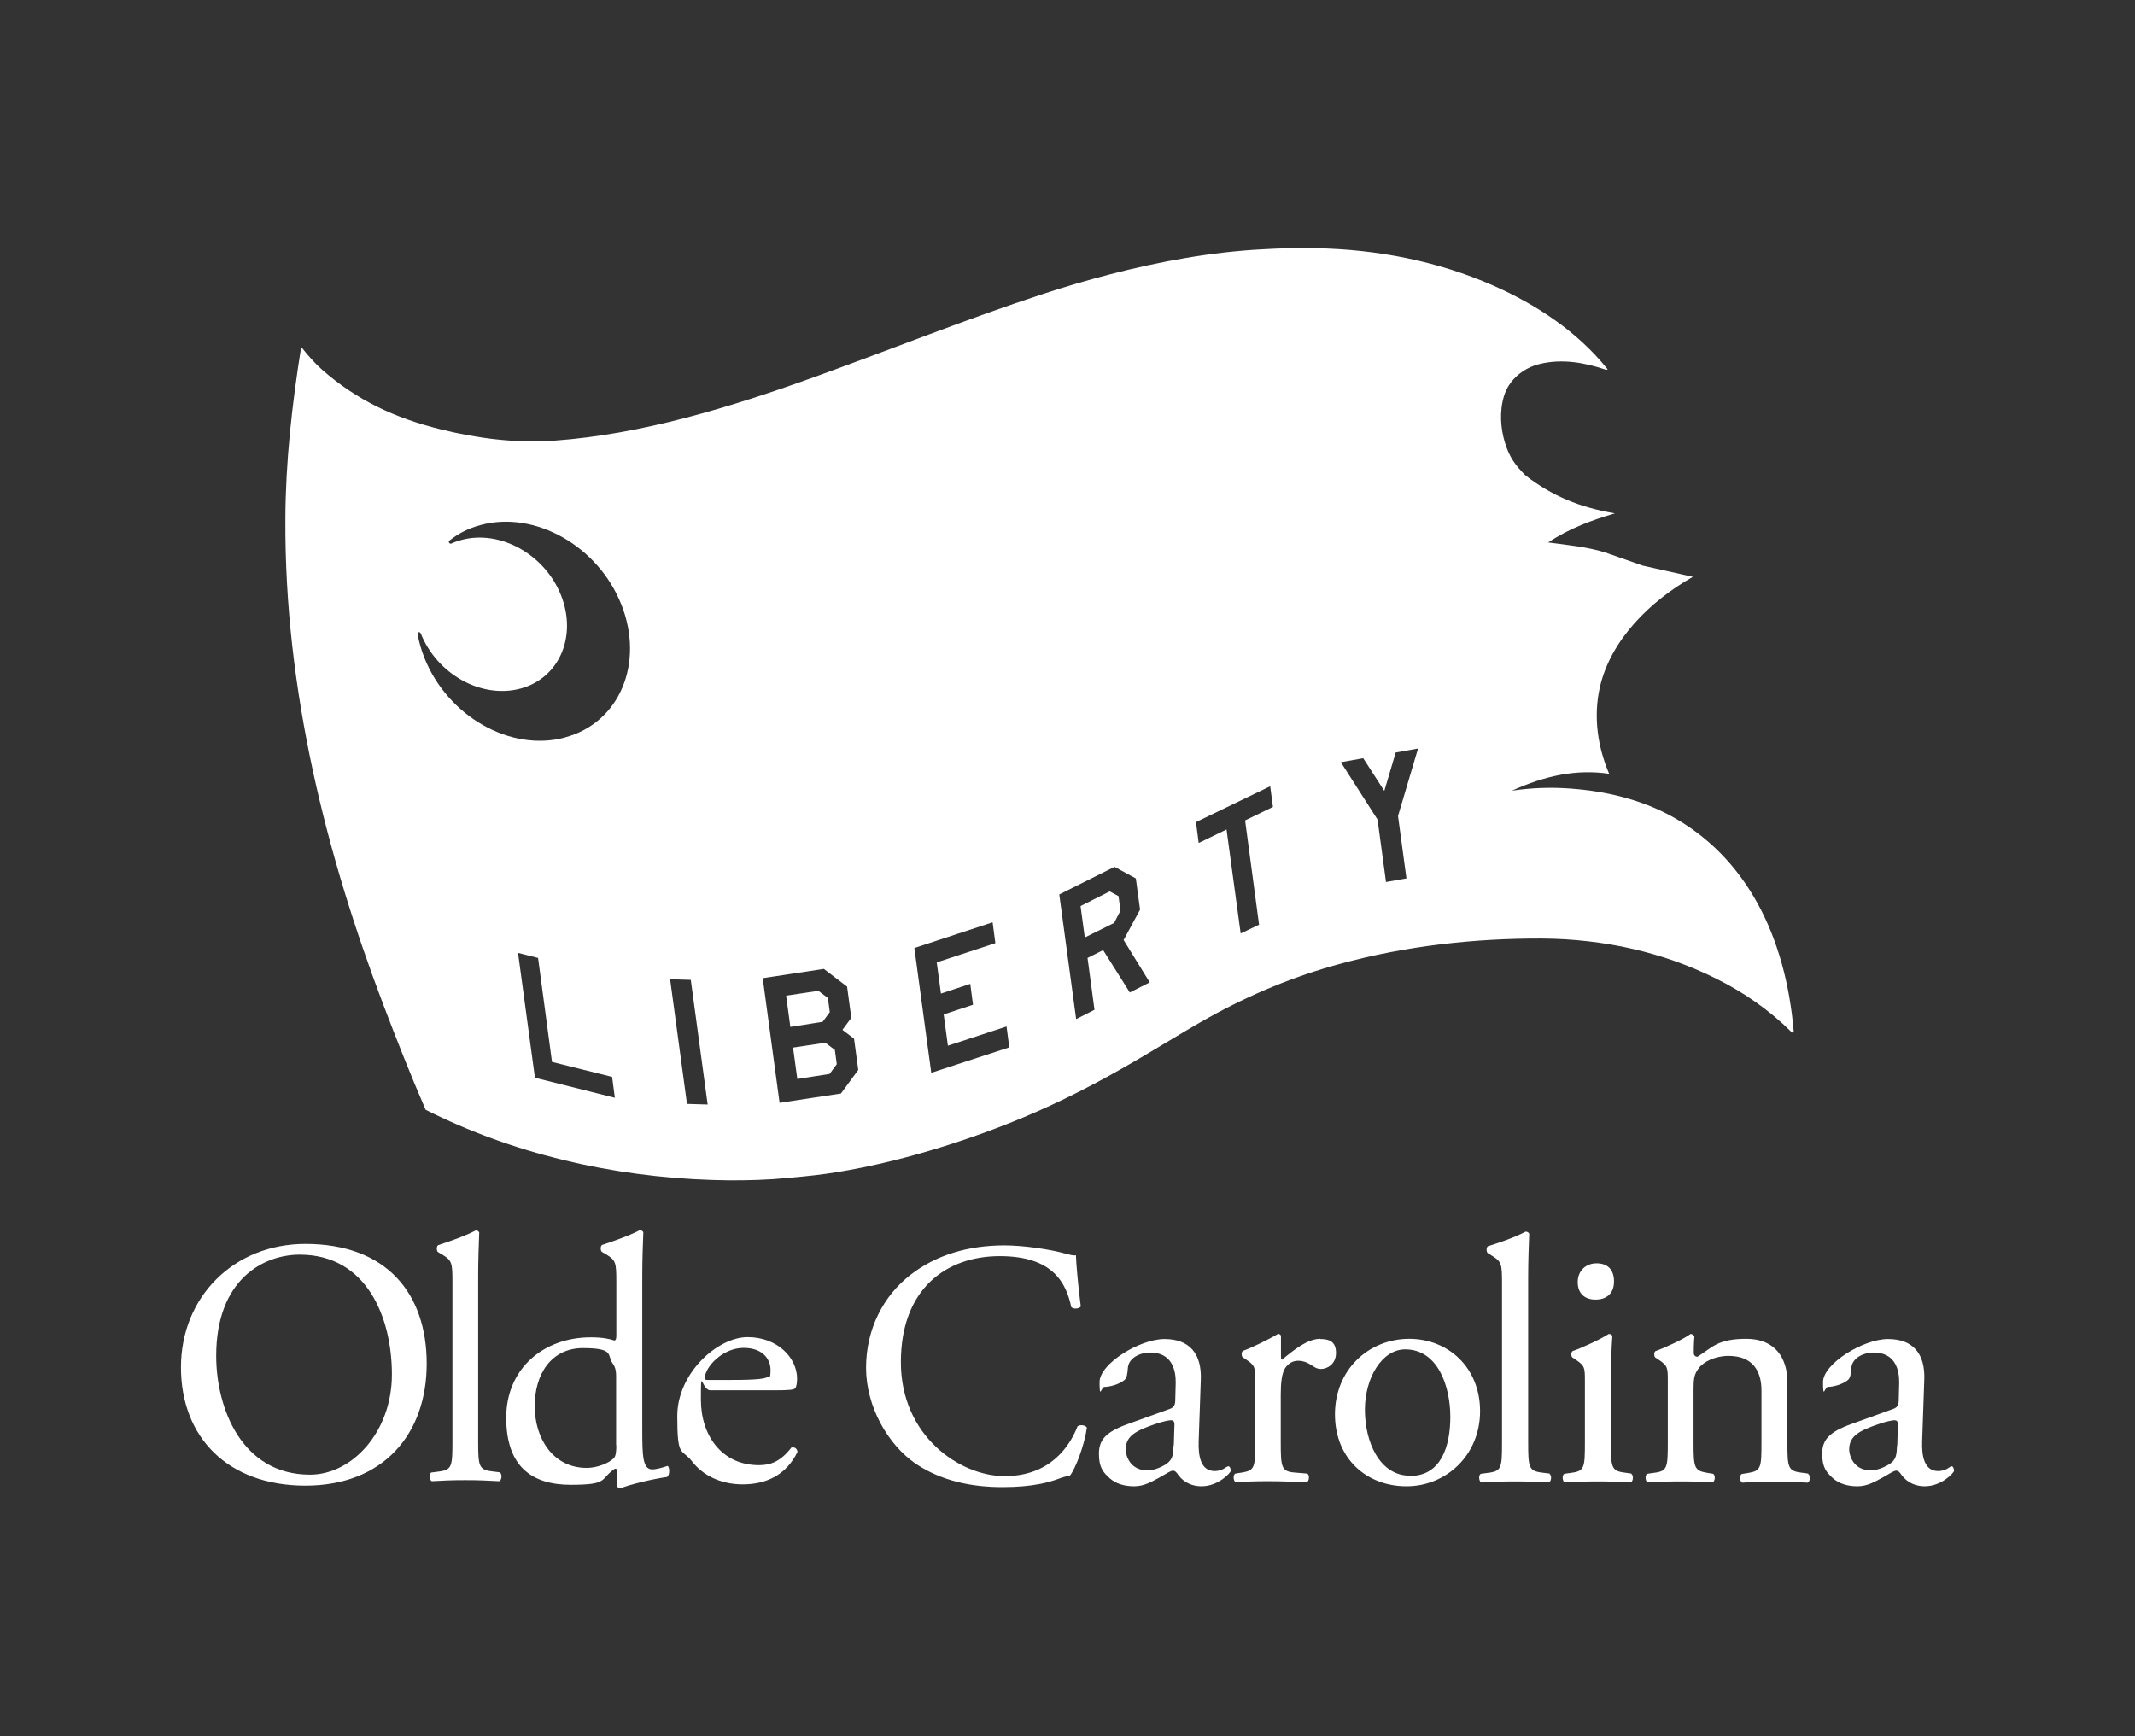
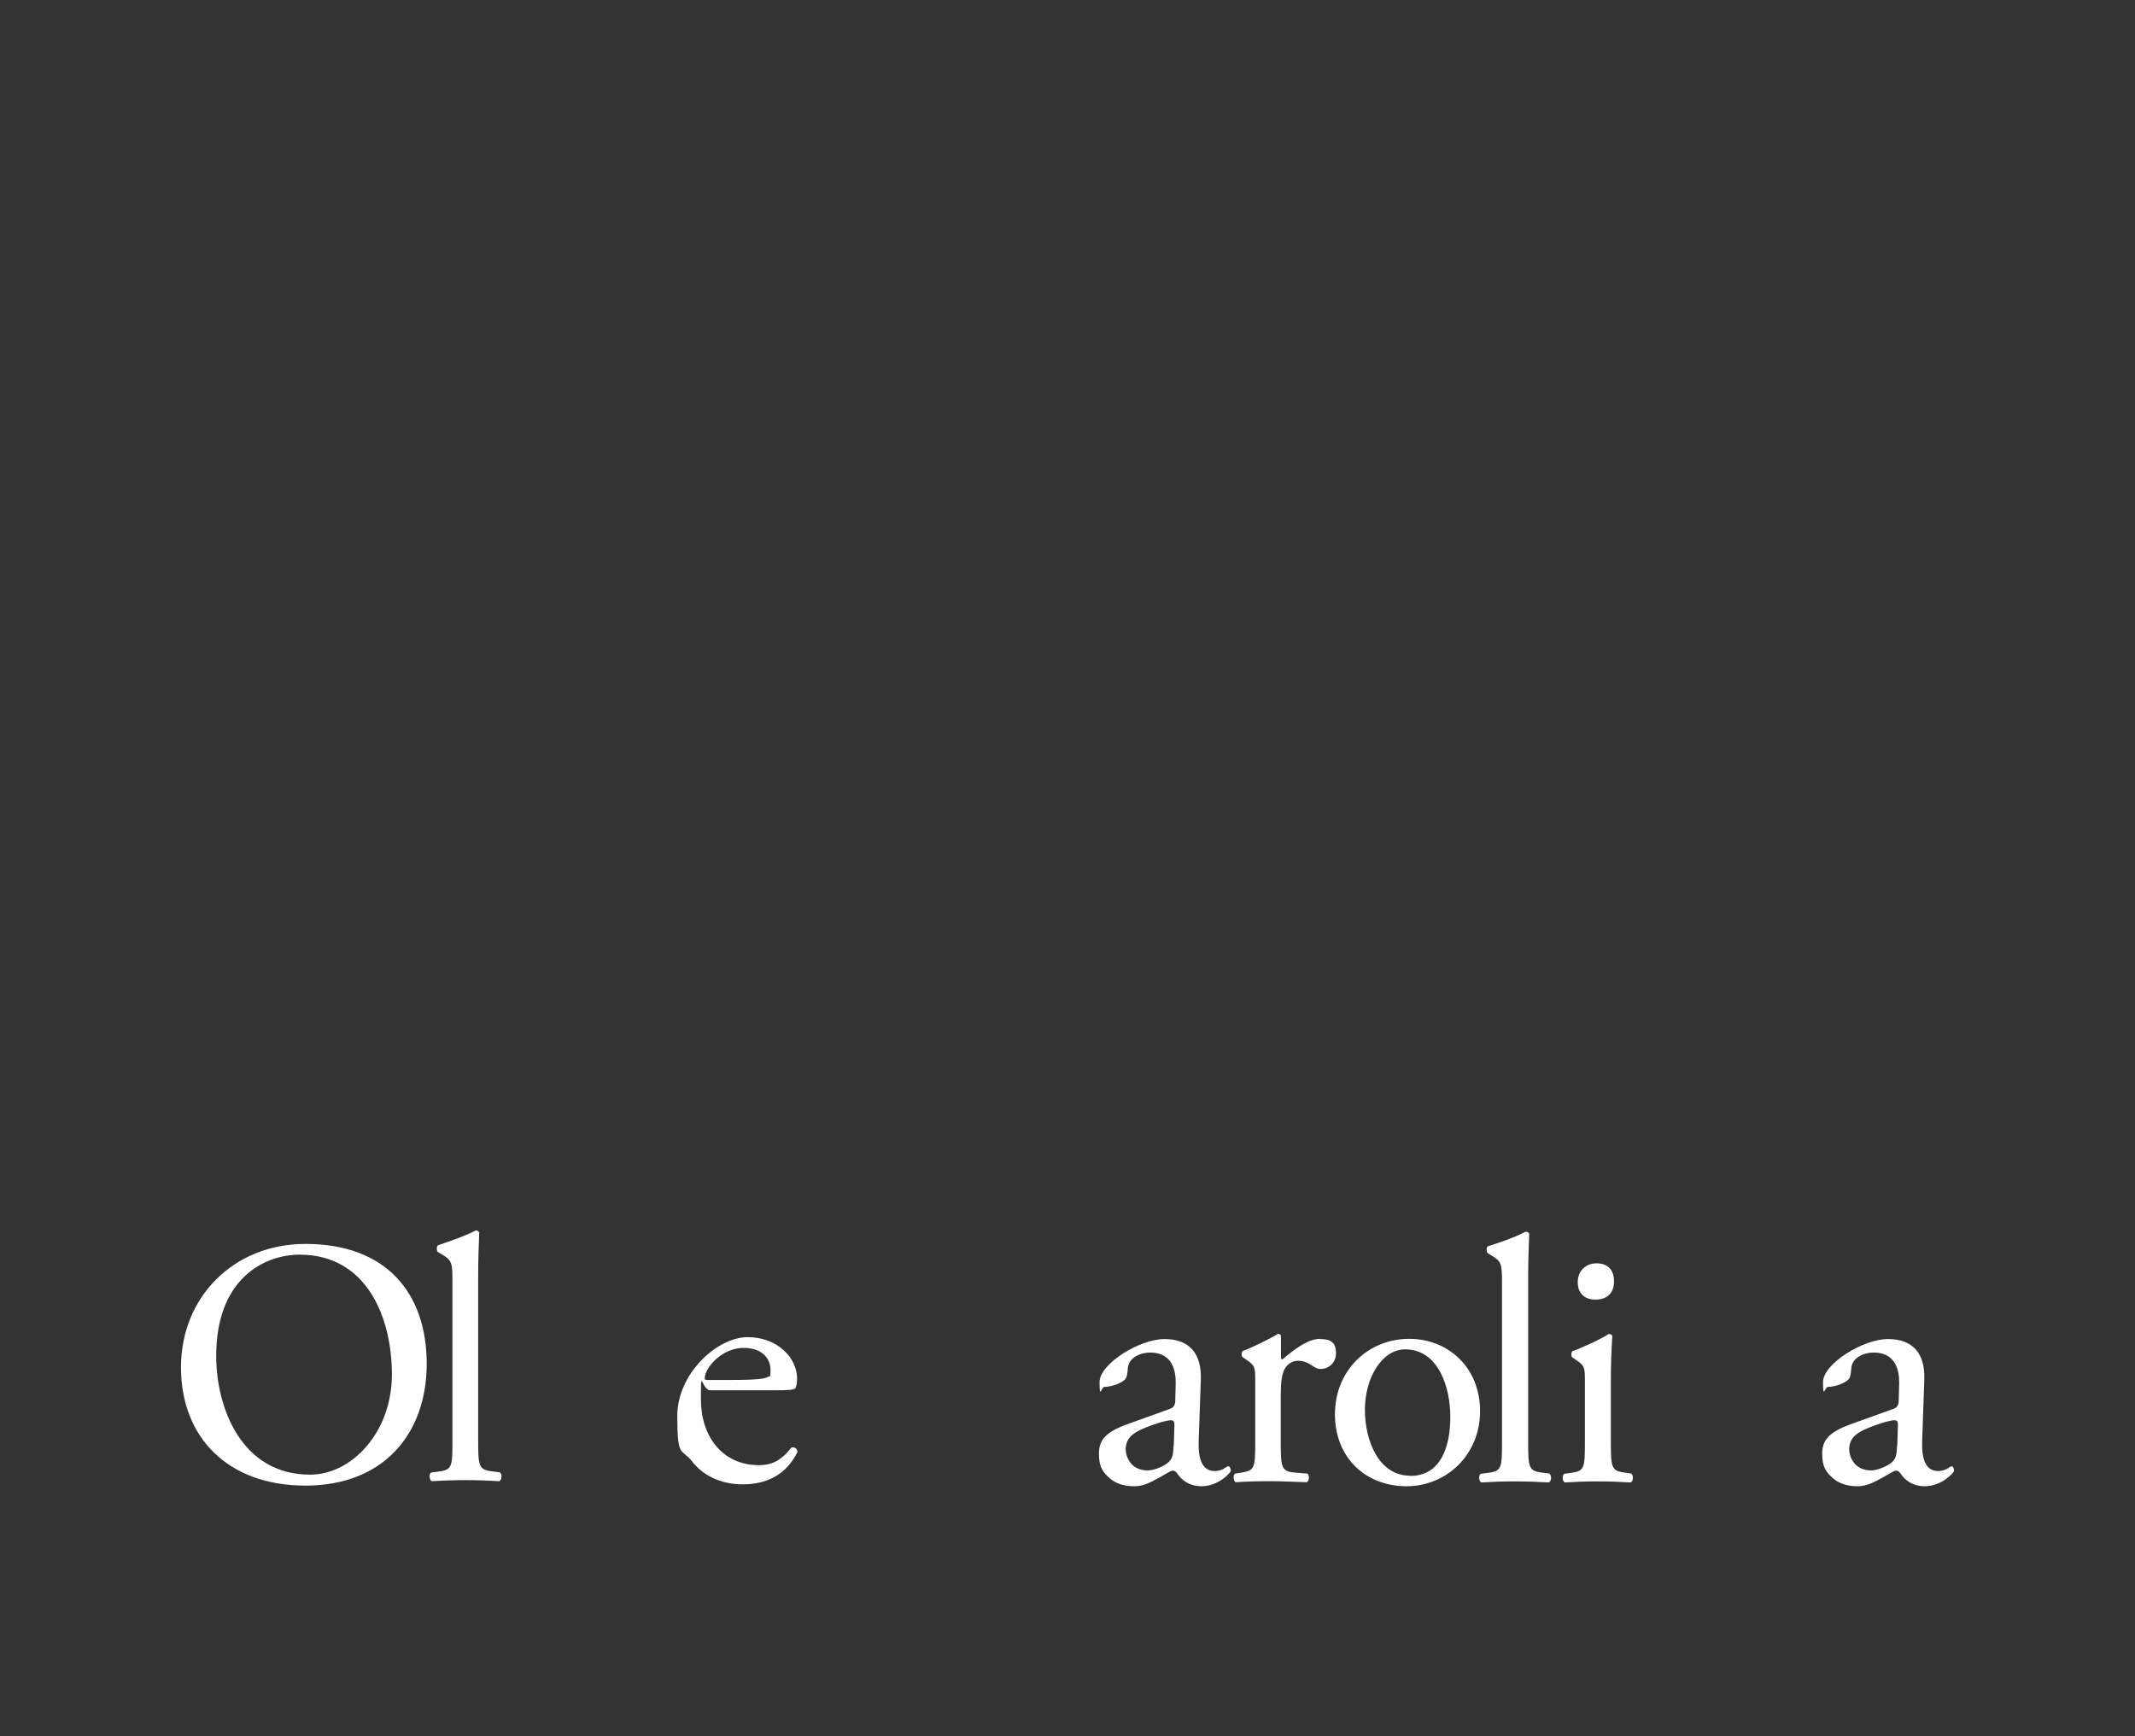
<svg xmlns="http://www.w3.org/2000/svg" viewBox="0 0 1012.2 823.3" version="1.1" id="Layer_1">
  <rect x="0" y="0" width="1012.2" height="823.3" fill="#333333" stroke="none" />
  <defs>
    <style>
      .st0 {
        fill: #fff;
      }
    </style>
  </defs>
-   <path d="M530.3,424.9l-4.1-2.2-13.9,7,2,14.8,13.9-6.9,3-5.8-.9-6.7ZM530.3,424.9l-4.1-2.2-13.9,7,2,14.8,13.9-6.9,3-5.8-.9-6.7ZM392.5,473.2l-4.5-3.4-15.3,2.3,2,14.8,15.3-2.4,3.4-4.6-.9-6.7ZM395.8,497.9l-4.5-3.4-15.3,2.3,2,14.8,15.3-2.4,3.4-4.6-.9-6.7ZM530.3,424.9l-4.1-2.2-13.9,7,2,14.8,13.9-6.9,3-5.8-.9-6.7ZM530.3,424.9l-4.1-2.2-13.9,7,2,14.8,13.9-6.9,3-5.8-.9-6.7ZM395.8,497.9l-4.5-3.4-15.3,2.3,2,14.8,15.3-2.4,3.4-4.6-.9-6.7ZM392.5,473.2l-4.5-3.4-15.3,2.3,2,14.8,15.3-2.4,3.4-4.6-.9-6.7ZM392.5,473.2l-4.5-3.4-15.3,2.3,2,14.8,15.3-2.4,3.4-4.6-.9-6.7ZM395.8,497.9l-4.5-3.4-15.3,2.3,2,14.8,15.3-2.4,3.4-4.6-.9-6.7ZM530.3,424.9l-4.1-2.2-13.9,7,2,14.8,13.9-6.9,3-5.8-.9-6.7ZM530.3,424.9l-4.1-2.2-13.9,7,2,14.8,13.9-6.9,3-5.8-.9-6.7ZM395.8,497.9l-4.5-3.4-15.3,2.3,2,14.8,15.3-2.4,3.4-4.6-.9-6.7ZM393.4,479.9l-.9-6.7-4.5-3.4-15.3,2.3,2,14.8,15.3-2.4,3.4-4.6ZM850.4,489.1c-3.8-45-22.4-83-58.7-102.5-14-7.5-30.3-11.5-47.1-12.7-9-.7-18.4-.4-27.8,1,15.9-7.2,30.8-10.3,46.1-8-5.1-12-7.8-26.5-4.3-41.5,5.2-22.1,23.7-40.4,44-51.9l-23.7-5.3-18-6.3c-8.5-2.6-17.8-3.5-26.9-4.7,10-6.7,20.8-10.6,31.6-13.8-16.6-2.8-29.7-8.2-42.4-18-4.9-4.9-7.7-8.8-9.8-15.8-1.9-6.5-2.6-14.2-.4-21.7,2.4-8.1,9.5-13.5,16.9-15.3,11-2.7,21.8-.5,31.1,2.6.7.2,1.4.2,1-.3-14.2-17.7-33.6-30.5-54.3-39.6-25.7-11.3-54.4-17.1-84.3-17.6-8.1-.1-16.2,0-24.4.5-24.2,1.2-49.1,5.7-73.6,12.1-10.3,2.7-20.6,5.7-30.9,9.1-35.8,11.7-71.4,26-107.1,38.9-41.2,14.9-83.1,27.6-124.2,30.6-18.7,1.4-37.1-1.1-54.2-5.3-21.9-5.4-39.9-13.9-56.3-28.3-3.6-3.2-6.9-7-9.9-10.8-4.4,27.4-7.4,54.7-7.5,81.4-.5,81.8,19.8,160.3,46.4,230.4,6.4,16.8,13,33.5,20.1,49.9,40.7,20.5,87.5,31.8,136.2,33.3,9.4.3,18.8.2,28.5-.4,8.5-.7,17.1-1.4,25.6-2.6,27.7-4,58.1-12.8,85.5-23.6,18.4-7.2,36.7-16.2,54.4-26.3,13.8-7.8,27.3-16.4,41-24.1,20-11.1,40.7-19.6,61.6-25.3,32.3-8.9,65.1-12.3,96.4-12.2,29.6.2,57.7,6.6,82.4,18.9,13.2,6.5,25.4,15,35.8,25.3.5.5,1.1.7,1,0ZM253.6,510.9l-8-59.1,9.5,2.4,6.6,49.3,28.5,7.1,1.3,9.9-37.9-9.5ZM267.8,349.7c-25.8,6.9-55.5-10-66.6-37.8-1.5-3.8-2.6-7.6-3.2-11.3-.2-1,1.1-1.2,1.5-.2,7.8,19.4,28.8,31,47.2,26.1,18.4-4.9,27-24.7,19.3-44.2-7.7-19.5-28.9-31.2-47.2-26.3-1.7.5-3.3,1-4.8,1.7-.8.4-1.7-.8-.9-1.4,4.2-3.4,9.2-5.9,14.9-7.4,25.7-6.9,55.6,10,66.6,37.8,11,27.8-.9,56-26.6,62.9ZM325.7,523.4l-8-59.1,9.8.3,8,59.1-9.8-.3ZM398.6,518.5l-29,4.4-8-59.1,29-4.4,11,8.4,2,14.8-4.2,5.7,5.5,4.2,2,14.8-8.3,11.3ZM441.5,508.6l-8-59.1,37.1-12.2,1.3,9.9-27.8,9.1,2,14.8,13.9-4.6,1.3,9.9-13.9,4.6,2,14.8,27.8-9.1,1.3,9.9-37.1,12.1ZM535.6,470.5l-12.6-20-7.4,3.7,3.3,24.6-8.7,4.4-8-59.1,26.2-13.1,10.1,5.5,2,14.8-7.8,14.4,12.4,20.1-9.5,4.8ZM597,438.4l-8.8,4.2-6.7-49.3-13.2,6.4-1.3-9.9,35.2-17,1.3,9.8-13.2,6.4,6.6,49.3ZM666.7,416.5l-9.6,1.7-4-29.6-17.4-27.2,10.6-1.9,10,15.5,5.4-18.2,10.6-1.9-9.5,32,4,29.6ZM526.2,422.6l-13.9,7,2,14.8,13.9-6.9,3-5.8-.9-6.7-4.1-2.2ZM391.3,494.4l-15.3,2.3,2,14.8,15.3-2.4,3.4-4.6-.9-6.7-4.5-3.4ZM393.4,479.9l-.9-6.7-4.5-3.4-15.3,2.3,2,14.8,15.3-2.4,3.4-4.6ZM392.5,473.2l-4.5-3.4-15.3,2.3,2,14.8,15.3-2.4,3.4-4.6-.9-6.7ZM395.8,497.9l-4.5-3.4-15.3,2.3,2,14.8,15.3-2.4,3.4-4.6-.9-6.7ZM530.3,424.9l-4.1-2.2-13.9,7,2,14.8,13.9-6.9,3-5.8-.9-6.7ZM530.3,424.9l-4.1-2.2-13.9,7,2,14.8,13.9-6.9,3-5.8-.9-6.7ZM395.8,497.9l-4.5-3.4-15.3,2.3,2,14.8,15.3-2.4,3.4-4.6-.9-6.7ZM392.5,473.2l-4.5-3.4-15.3,2.3,2,14.8,15.3-2.4,3.4-4.6-.9-6.7ZM530.3,424.9l-4.1-2.2-13.9,7,2,14.8,13.9-6.9,3-5.8-.9-6.7ZM530.3,424.9l-4.1-2.2-13.9,7,2,14.8,13.9-6.9,3-5.8-.9-6.7Z" class="st0" />
  <g>
    <path d="M144.8,589.8c-34.1,0-59,25.3-59,58.5s22.2,56.1,59,56.1,57.5-24.3,57.5-57.8-19.2-56.8-57.5-56.8ZM147,699.2c-32.6,0-44.5-31.8-44.5-56.3,0-36.3,22.4-48,39.6-48,31.6,0,43.7,29.5,43.7,56.8s-18.9,47.5-38.8,47.5Z" class="st0" />
    <path d="M237,698.1l-4-.5c-6-.8-6.3-2.5-6.3-14.4v-78.3c0-7.3.3-15.6.5-20.5-.3-.7-1-1-1.6-1-6,3.1-13.8,5.6-17.9,7-.8.5-.8,2.8,0,3.3l1.7,1c5,3,5.1,4,5.1,13.7v74.9c0,11.9-.2,13.6-6.3,14.4l-3.8.5c-1.2.8-.8,3.6.3,4.1,5-.3,9.9-.5,15.9-.5s10.6.2,16.1.5c1.2-.5,1.5-3.3.3-4.1Z" class="st0" />
-     <path d="M316.4,695.1c-2.5.8-5.3,1.6-7.1,1.6-4.6,0-4.8-6.1-4.8-19.2v-72.7c0-7.3.3-15.6.5-20.5-.3-.7-1-1-1.7-1-6,3.1-13.8,5.6-17.9,7-.8.5-.8,2.8,0,3.3l1.7,1c5,3,5.1,4,5.1,13.7v25c0,1.3-.2,2.3-1,2.3-1.8-.7-5.5-1.5-11.1-1.5-22.5,0-40.1,14.9-40.1,38.1s12.2,31.8,30.6,31.8,13.6-2.7,20.9-7.6h.7c.3.7.3,2.6.3,5.1v2.8c0,.8.8,1.3,1.8,1.3,4.6-1.8,14.9-4.3,21.9-5.3,1.5-.8,1.3-5,.2-5.3ZM292.2,685.3c0,2.7-.2,5.1-1.2,6.1-2.6,2.6-8.3,4.6-12.8,4.6-16.2,0-24.7-14.2-24.7-29.3s7.8-27.5,22.9-27.5,11.4,3.5,13.9,7c1.2,1.7,1.8,3.1,1.8,6.5v32.6Z" class="st0" />
    <path d="M375,686.6c-5.1,6.5-9.8,8.1-15.2,8.1-17.7,0-27.5-14.2-27.5-31s.2-4.5,4.5-4.5h30.6c6.9,0,9.3-.2,9.8-1.2.3-.7.7-2,.7-4.3,0-9.9-9.3-19.7-23.5-19.7s-33.3,17.1-33.3,37.4,2,15.1,7,21.5c4.8,6.3,13.2,10.9,24,10.9s20.5-4.1,26-15.4c-.2-1.5-1.3-2.5-3-2ZM352.5,639.1c9.6,0,12.8,5.8,12.8,10.4s-.5,2.8-1,3.2c-1.3,1-5,1.6-17.2,1.6h-11.8c-1.2,0-1.2-.5-1.2-.8.2-5.5,8.6-14.4,18.4-14.4Z" class="st0" />
-     <path d="M510.9,676.2c-3.8,9.8-13.2,23.7-34.6,23.7s-49.2-19.2-49.2-54,21.5-50.3,46.9-50.3,31.5,12.9,33.9,24.2c1.2,1,3.6.8,4.5-.3-1.3-10.1-2.2-20.5-2.3-24.3-1.5.2-2.6-.2-4.6-.7-7.8-2.2-20.4-4-29.3-4-17.2,0-32.6,4.6-44.7,14.1-12.6,9.8-20.9,25.5-20.9,43.9s10.3,36.4,23.5,45.5c12.1,8.1,26.3,11.1,41.2,11.1s22.5-2.5,26.2-3.8c1.8-.7,3.8-1.3,5.8-1.7,2.5-3.1,6.8-14.1,8-22.7-.7-1.2-3.1-1.5-4.3-.7Z" class="st0" />
    <path d="M582.2,695.3c-.5,0-1.3.7-2.2,1.2-1,.5-2.5,1-4.1,1-6.5,0-7.9-6.8-7.6-14.4l1-28.8c.5-12.4-5.3-19.4-17.2-19.4s-30.8,11.8-30.8,20.4.8,2.3,2.3,2.3c2.5,0,7-1.2,9.4-3.2,1.3-1,1.5-3,1.7-5.6.3-5.1,6-7.5,10.6-7.5,10.3,0,12.2,8.3,12.1,14.4l-.2,7.6c0,2.5-.3,4-2.8,4.8l-19.7,7.1c-10.6,3.8-13.7,7.6-13.7,14.1s2,8.8,5.1,11.6c2.8,2.5,6.8,3.8,11.6,3.8s8.3-2.2,11.9-4.1c3.3-1.8,5.3-3.3,6.5-3.3s2,1.3,2.7,2.3c2.8,3.6,6.8,5.1,10.8,5.1,8.1,0,13.9-6.5,13.9-7.3,0-1.2-.5-2.2-1.2-2.2ZM556.4,685.3c-.2,3.5-.2,5.8-2.2,7.8s-6.8,4.1-10.1,4.1c-8.4,0-10.4-7.1-10.4-9.9,0-6.5,4.8-9,14.6-12.3,3-1,5.8-1.6,6.8-1.6s1.7.3,1.7,2.1l-.3,9.8Z" class="st0" />
    <path d="M626,634.8c-6.1,0-12.4,5.1-18.2,9.9-.3-.2-.5-.7-.5-1.5v-9.6c0-.7-.5-1-1.3-1.2-4.1,2.5-12.9,6.8-16.7,8.1-.8.5-.8,2.3-.2,3l1.5,1c4.5,3,4.5,3.8,4.5,10.3v29c0,11.9-.2,13.4-6.3,14.4l-3.2.5c-1.2.8-.8,3.7.3,4.1,4.3-.3,9.3-.5,15.2-.5s10.6.2,18.4.5c1.2-.5,1.5-3.3.3-4.1l-6-.5c-6.3-.5-6.6-2.5-6.6-14.4v-22.5c0-5.6.5-10.4,2.2-12.8,1.3-1.8,3.3-3.3,6-3.3s4.8,1,7.3,2.7c1.1.7,2,1.2,3.6,1.2,2.7,0,7.1-2.1,7.1-7.6s-3.3-6.6-7.5-6.6Z" class="st0" />
    <path d="M668.2,634.8c-19.6,0-35.3,14.9-35.3,35.8s14.9,34.1,33.9,34.1,34.9-14.9,34.9-35.6-15.1-34.3-33.6-34.3ZM668.5,699.7c-14.6,0-21.4-16.2-21.4-31.3s8.1-28.6,19.1-28.6c15.7,0,21.4,17.9,21.4,32s-4.5,28-19,28Z" class="st0" />
    <path d="M734.8,698.7l-4-.5c-6-.8-6.3-2.5-6.3-14.4v-78.3c0-7.3.3-15.6.5-20.5-.3-.7-1-1-1.7-1-6,3.1-13.7,5.6-17.9,6.9-.8.5-.8,2.8,0,3.3l1.6,1c5,3,5.1,4,5.1,13.8v74.9c0,11.9-.2,13.6-6.3,14.4l-3.8.5c-1.2.8-.8,3.7.3,4.1,5-.3,9.9-.5,15.9-.5s10.6.2,16.1.5c1.2-.5,1.5-3.3.3-4.1Z" class="st0" />
    <path d="M773.5,698.7l-3.5-.5c-6-.8-6.3-2.5-6.3-14.4v-29.8c0-6.8.3-14.7.7-20.5-.2-.7-.8-1-1.7-1-3.8,2.5-13.2,6.8-17.1,8.1-.8.5-.8,2.3-.2,3l1.5,1c4.5,3,4.5,3.8,4.5,10.3v29c0,11.9-.2,13.6-6.3,14.4l-3.5.5c-1.2.8-.8,3.7.3,4.1,4.6-.3,9.6-.5,15.6-.5s10.6.2,15.6.5c1.2-.5,1.5-3.3.3-4.1ZM756.9,599c-5,0-8.9,3.5-8.9,8.9s3.3,8.3,8.4,8.3,8.8-2.7,8.8-8.6-3.3-8.6-8.3-8.6Z" class="st0" />
-     <path d="M857.3,698.7l-3.6-.5c-6-.8-6.3-2.5-6.3-14.4v-28.5c0-11.1-5.6-20.5-19.4-20.5s-16.2,4.1-23.2,8.5c-1.2,0-1.8-.8-1.8-1.8,0-1.5,0-4,.3-7.8-.3-.8-1.2-1.2-1.8-1.2-3.3,2.5-12.8,6.8-16.6,8.1-.8.5-.8,2.3-.2,3l1.5,1c4.5,3,4.5,3.8,4.5,10.3v29c0,11.9-.2,13.6-6.3,14.4l-3.5.5c-1.2.8-.8,3.7.3,4.1,4.6-.3,9.6-.5,15.6-.5s10.6.2,15.1.5c1.2-.5,1.5-3.3.3-4.1l-3-.5c-6-1-6.3-2.5-6.3-14.4v-25.3c0-4.8.3-7.1,2.5-9.9,2.3-3.1,7.8-5.8,14.1-5.8,11.3,0,15.6,7,15.6,16.4v24.7c0,11.9-.2,13.4-6.3,14.4l-3.1.5c-1.2.8-.8,3.7.3,4.1,4.5-.3,9.4-.5,15.4-.5s10.6.2,15.6.5c1.2-.5,1.5-3.3.3-4.1Z" class="st0" />
    <path d="M925.2,695.3c-.5,0-1.3.7-2.2,1.2-1,.5-2.5,1-4.1,1-6.5,0-7.9-6.8-7.6-14.4l1-28.8c.5-12.4-5.3-19.4-17.2-19.4s-30.8,11.8-30.8,20.4.8,2.3,2.3,2.3c2.5,0,7-1.2,9.4-3.2,1.3-1,1.5-3,1.7-5.6.3-5.1,6-7.5,10.6-7.5,10.3,0,12.2,8.3,12.1,14.4l-.2,7.6c0,2.5-.3,4-2.8,4.8l-19.7,7.1c-10.6,3.8-13.8,7.6-13.8,14.1s2,8.8,5.1,11.6c2.8,2.5,6.8,3.8,11.6,3.8s8.3-2.2,11.9-4.1c3.3-1.8,5.3-3.3,6.5-3.3s2,1.3,2.7,2.3c2.8,3.6,6.8,5.1,10.8,5.1,8.1,0,13.9-6.5,13.9-7.3,0-1.2-.5-2.2-1.2-2.2ZM899.4,685.3c-.2,3.5-.2,5.8-2.2,7.8-1.7,1.7-6.8,4.1-10.1,4.1-8.4,0-10.4-7.1-10.4-9.9,0-6.5,4.8-9,14.6-12.3,3-1,5.8-1.6,6.8-1.6s1.7.3,1.7,2.1l-.3,9.8Z" class="st0" />
  </g>
</svg>